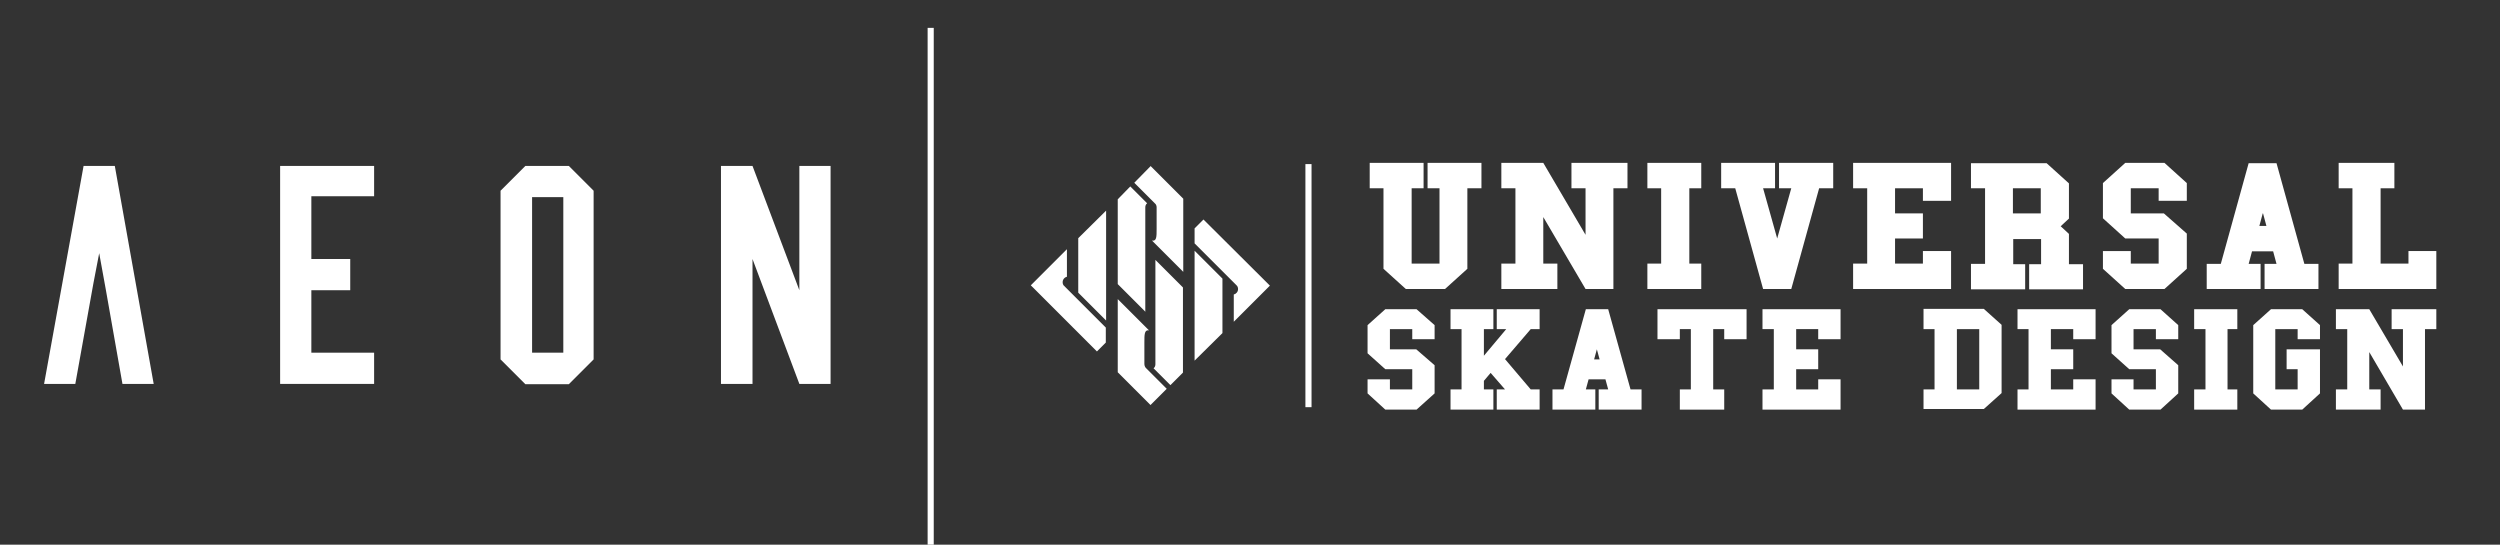
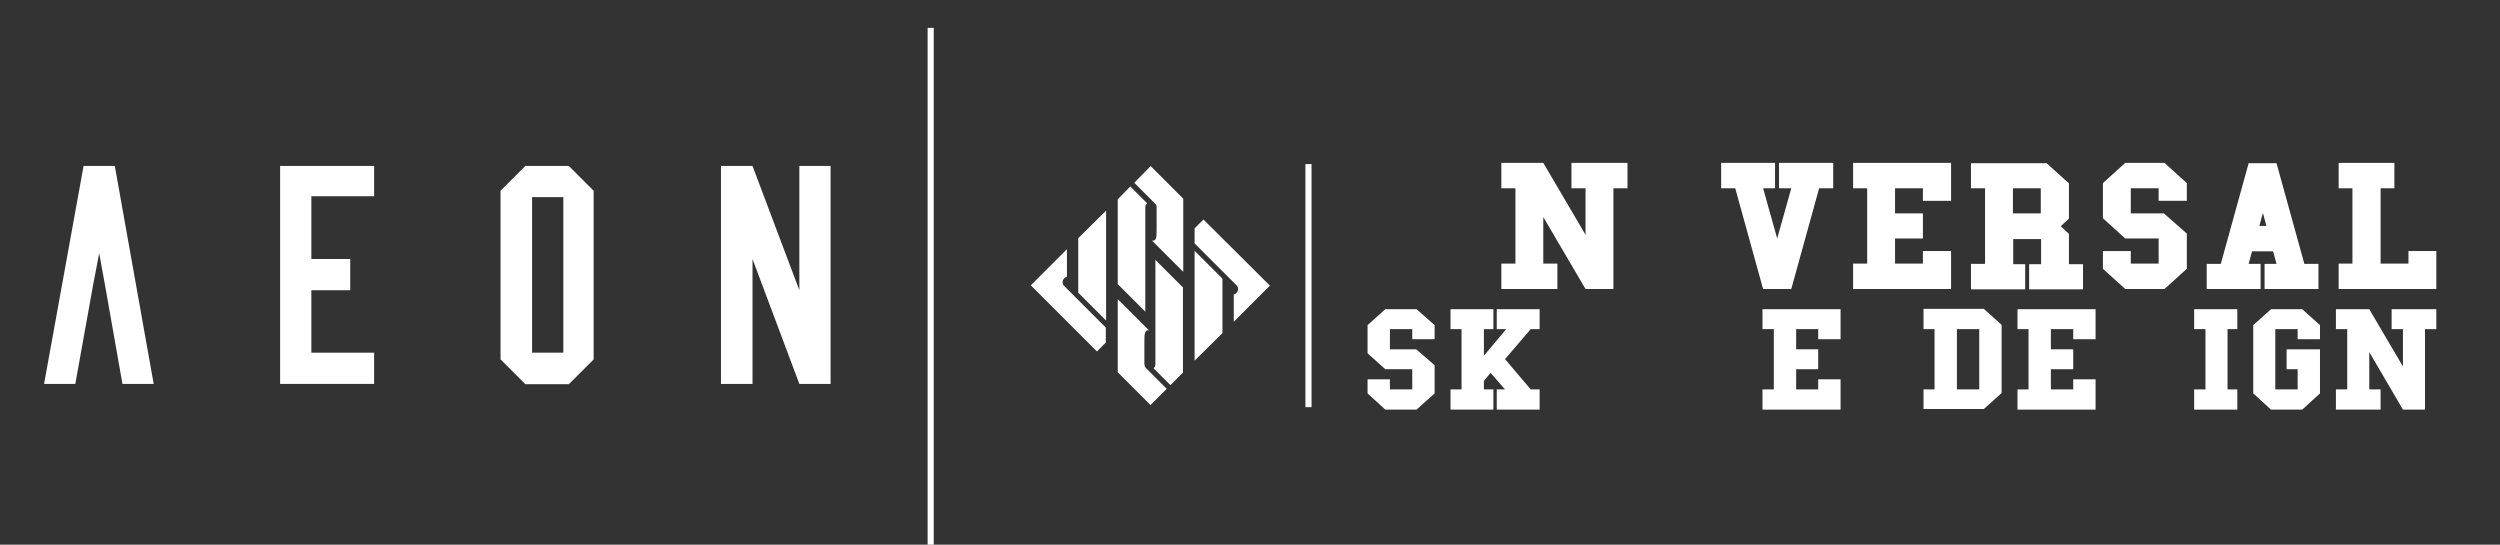
<svg xmlns="http://www.w3.org/2000/svg" id="_Слой_1" version="1.1" viewBox="0 0 816.6 177.9">
  <rect x="0" y="0" width="816.6" height="177.9" fill="#333333" stroke="none" />
  <defs>
    <style> .st0 { fill: #fff; } </style>
  </defs>
  <rect class="st0" x="303" y="9.1" width="2" height="168.8" />
  <polygon class="st0" points="50.2 125.4 37.5 54.2 27.3 54.2 14.4 125.4 24.6 125.4 30.5 92.6 32.4 82.7 34.6 94.8 34.6 94.8 40 125.4 50.2 125.4" />
  <polygon class="st0" points="91.5 125.4 122.2 125.4 122.2 115.2 101.7 115.2 101.7 94.8 114.4 94.8 114.4 84.6 101.7 84.6 101.7 64.1 122.2 64.1 122.2 54.2 91.5 54.2 91.5 125.4" />
  <path class="st0" d="M184,115.2h-10.2v-50.8h10.2v50.8ZM171.6,54.2l-8.1,8.1v55.1l8.1,8.1h14.2l8.1-8.1v-55.1l-8.1-8.1h-14.2Z" />
  <polygon class="st0" points="261.1 94.8 245.8 54.2 235.5 54.2 235.5 125.4 245.8 125.4 245.8 84.6 261.1 125.4 271.3 125.4 271.3 54.2 261.1 54.2 261.1 94.8" />
  <g>
    <path class="st0" d="M375.8,54.3l-5.3,5.4,6.7,6.7c.4.3.6.8.6,1.3v7c0,2.7,0,4.1-1.5,3.9l10.2,10.2v-23.9l-10.7-10.7h0Z" />
    <path class="st0" d="M374.1,101.8v-34.1h0c0-.5.2-1,.6-1.3l-5.5-5.5-4.1,4.2v27.7l9.1,9.1h-.1Z" />
    <path class="st0" d="M373.8,118.9v-7c0-2.7,0-4.2,1.5-4l-10.2-10.2v23.9l10.7,10.7,5.3-5.3-6.6-6.6c-.4-.3-.7-.9-.7-1.5" />
    <path class="st0" d="M377.4,84.8v34.2h0c0,.5-.2,1-.6,1.3l5.5,5.5,4.1-4.1v-27.8l-9-9h0Z" />
    <path class="st0" d="M347.7,93.5c-.4-.3-.6-.8-.6-1.3,0-.9.6-1.6,1.4-1.8v-9l-11.8,11.8,21.6,21.6,2.9-2.9v-4.9l-13.6-13.6h.1Z" />
    <polygon class="st0" points="352.2 77.8 352.2 95.6 361.3 104.7 361.3 68.8 352.2 77.8" />
    <path class="st0" d="M403,96.1v9l11.8-11.8-21.7-21.6-2.9,2.9v4.9l13.6,13.6c.4.3.6.8.6,1.3,0,.9-.6,1.6-1.4,1.8" />
    <polygon class="st0" points="390.2 117.8 399.3 108.8 399.3 91 390.2 81.9 390.2 117.8" />
-     <polygon class="st0" points="447.4 53.2 465 53.2 465 61.5 461.1 61.5 461.1 86.1 470.2 86.1 470.2 61.5 466.3 61.5 466.3 53.2 483.9 53.2 483.9 61.5 479.3 61.5 479.3 87.8 472 94.4 459.2 94.4 451.9 87.8 451.9 61.5 447.4 61.5 447.4 53.2" />
    <polygon class="st0" points="490.4 94.4 490.4 86.1 495 86.1 495 61.5 490.4 61.5 490.4 53.2 504.1 53.2 517.9 76.7 517.9 61.5 513.3 61.5 513.3 53.2 531.6 53.2 531.6 61.5 527 61.5 527 94.4 517.9 94.4 504.1 70.9 504.1 86.1 508.7 86.1 508.7 94.4 490.4 94.4" />
-     <polygon class="st0" points="538.1 94.4 538.1 86.1 542.6 86.1 542.6 61.5 538.1 61.5 538.1 53.2 555.7 53.2 555.7 61.5 551.8 61.5 551.8 86.1 555.7 86.1 555.7 94.4 538.1 94.4" />
    <polygon class="st0" points="562.2 53.2 579.8 53.2 579.8 61.5 575.9 61.5 580.5 77.9 585.1 61.5 581.1 61.5 581.1 53.2 598.8 53.2 598.8 61.5 594.2 61.5 585.1 94.4 575.9 94.4 566.8 61.5 562.2 61.5 562.2 53.2" />
    <polygon class="st0" points="605.3 94.4 605.3 86.1 609.9 86.1 609.9 61.5 605.3 61.5 605.3 53.2 637.3 53.2 637.3 65.6 628.1 65.6 628.1 61.5 619 61.5 619 69.7 628.1 69.7 628.1 77.9 619 77.9 619 86.1 628.1 86.1 628.1 82 637.3 82 637.3 94.4 605.3 94.4" />
    <path class="st0" d="M657.5,69.7h9.1v-8.2h-9.1v8.2ZM643.8,94.4v-8.2h4.6v-24.7h-4.6v-8.2h24.7l7.3,6.6v11.5l-2.7,2.5,2.7,2.5v9.9h4.6v8.2h-17.6v-8.2h3.9v-8.2h-9.1v8.2h3.9v8.2h-17.7Z" />
    <polygon class="st0" points="686.9 82 696 82 696 86.1 705.1 86.1 705.1 77.9 694.2 77.9 686.9 71.3 686.9 59.8 694.2 53.2 707 53.2 714.3 59.8 714.3 65.6 705.1 65.6 705.1 61.5 696 61.5 696 69.7 706.8 69.7 714.3 76.3 714.3 87.8 707 94.4 694.2 94.4 686.9 87.8 686.9 82" />
    <path class="st0" d="M739.1,69.7l-1.1,4.1h2.3l-1.1-4.1h-.1ZM720.8,94.4v-8.2h4.6l9.1-32.9h9.1l9.1,32.9h4.6v8.2h-17.6v-8.2h3.9l-1.1-4.1h-6.9l-1.1,4.1h3.9v8.2h-17.6Z" />
    <polygon class="st0" points="763.9 94.4 763.9 86.1 768.4 86.1 768.4 61.5 763.9 61.5 763.9 53.2 782.1 53.2 782.1 61.5 777.6 61.5 777.6 86.1 786.7 86.1 786.7 82 795.8 82 795.8 94.4 763.9 94.4" />
    <polygon class="st0" points="446.7 123.9 454 123.9 454 127.2 461.3 127.2 461.3 120.6 452.5 120.6 446.7 115.4 446.7 106.2 452.5 101 462.7 101 468.6 106.2 468.6 110.8 461.3 110.8 461.3 107.5 454 107.5 454 114.1 462.6 114.1 468.6 119.3 468.6 128.5 462.7 133.8 452.5 133.8 446.7 128.5 446.7 123.9" />
    <polygon class="st0" points="473.8 133.8 473.8 127.2 477.4 127.2 477.4 107.5 473.8 107.5 473.8 101 487.8 101 487.8 107.5 484.7 107.5 484.7 116.2 492 107.5 488.9 107.5 488.9 101 502.9 101 502.9 107.5 500 107.5 491.6 117.3 500 127.2 502.9 127.2 502.9 133.8 488.9 133.8 488.9 127.2 491.6 127.2 486.9 121.8 484.7 124.4 484.7 127.2 487.8 127.2 487.8 133.8 473.8 133.8" />
-     <path class="st0" d="M521.6,114.1l-.9,3.3h1.8l-.9-3.3ZM507.1,133.8v-6.6h3.6l7.3-26.2h7.3l7.3,26.2h3.6v6.6h-14v-6.6h3.1l-.9-3.3h-5.5l-.9,3.3h3.1v6.6h-14Z" />
-     <polygon class="st0" points="548.7 133.8 548.7 127.2 552.3 127.2 552.3 107.5 548.7 107.5 548.7 110.8 541.4 110.8 541.4 101 570.5 101 570.5 110.8 563.2 110.8 563.2 107.5 559.6 107.5 559.6 127.2 563.2 127.2 563.2 133.8 548.7 133.8" />
    <polygon class="st0" points="575.7 133.8 575.7 127.2 579.4 127.2 579.4 107.5 575.7 107.5 575.7 101 601.2 101 601.2 110.8 593.9 110.8 593.9 107.5 586.7 107.5 586.7 114.1 593.9 114.1 593.9 120.6 586.7 120.6 586.7 127.2 593.9 127.2 593.9 123.9 601.2 123.9 601.2 133.8 575.7 133.8" />
    <path class="st0" d="M639.2,127.2h7.3v-19.7h-7.3v19.7ZM628.3,133.8v-6.6h3.6v-19.7h-3.6v-6.6h19.7l5.8,5.2v22.3l-5.8,5.2h-19.7v.2Z" />
    <polygon class="st0" points="659 133.8 659 127.2 662.6 127.2 662.6 107.5 659 107.5 659 101 684.5 101 684.5 110.8 677.2 110.8 677.2 107.5 669.9 107.5 669.9 114.1 677.2 114.1 677.2 120.6 669.9 120.6 669.9 127.2 677.2 127.2 677.2 123.9 684.5 123.9 684.5 133.8 659 133.8" />
-     <polygon class="st0" points="689.7 123.9 696.9 123.9 696.9 127.2 704.2 127.2 704.2 120.6 695.5 120.6 689.7 115.4 689.7 106.2 695.5 101 705.7 101 711.5 106.2 711.5 110.8 704.2 110.8 704.2 107.5 696.9 107.5 696.9 114.1 705.6 114.1 711.5 119.3 711.5 128.5 705.7 133.8 695.5 133.8 689.7 128.5 689.7 123.9" />
    <polygon class="st0" points="716.7 133.8 716.7 127.2 720.4 127.2 720.4 107.5 716.7 107.5 716.7 101 730.8 101 730.8 107.5 727.6 107.5 727.6 127.2 730.8 127.2 730.8 133.8 716.7 133.8" />
    <polygon class="st0" points="741.8 133.8 736 128.5 736 106.2 741.8 101 752 101 757.8 106.2 757.8 110.8 750.5 110.8 750.5 107.5 743.2 107.5 743.2 127.2 750.5 127.2 750.5 120.6 746.9 120.6 746.9 114.1 757.8 114.1 757.8 128.5 752 133.8 741.8 133.8" />
    <polygon class="st0" points="763 133.8 763 127.2 766.7 127.2 766.7 107.5 763 107.5 763 101 773.9 101 784.9 119.7 784.9 107.5 781.2 107.5 781.2 101 795.8 101 795.8 107.5 792.1 107.5 792.1 133.8 784.9 133.8 773.9 115 773.9 127.2 777.6 127.2 777.6 133.8 763 133.8" />
    <rect class="st0" x="426.4" y="53.6" width="2" height="79.4" />
  </g>
</svg>